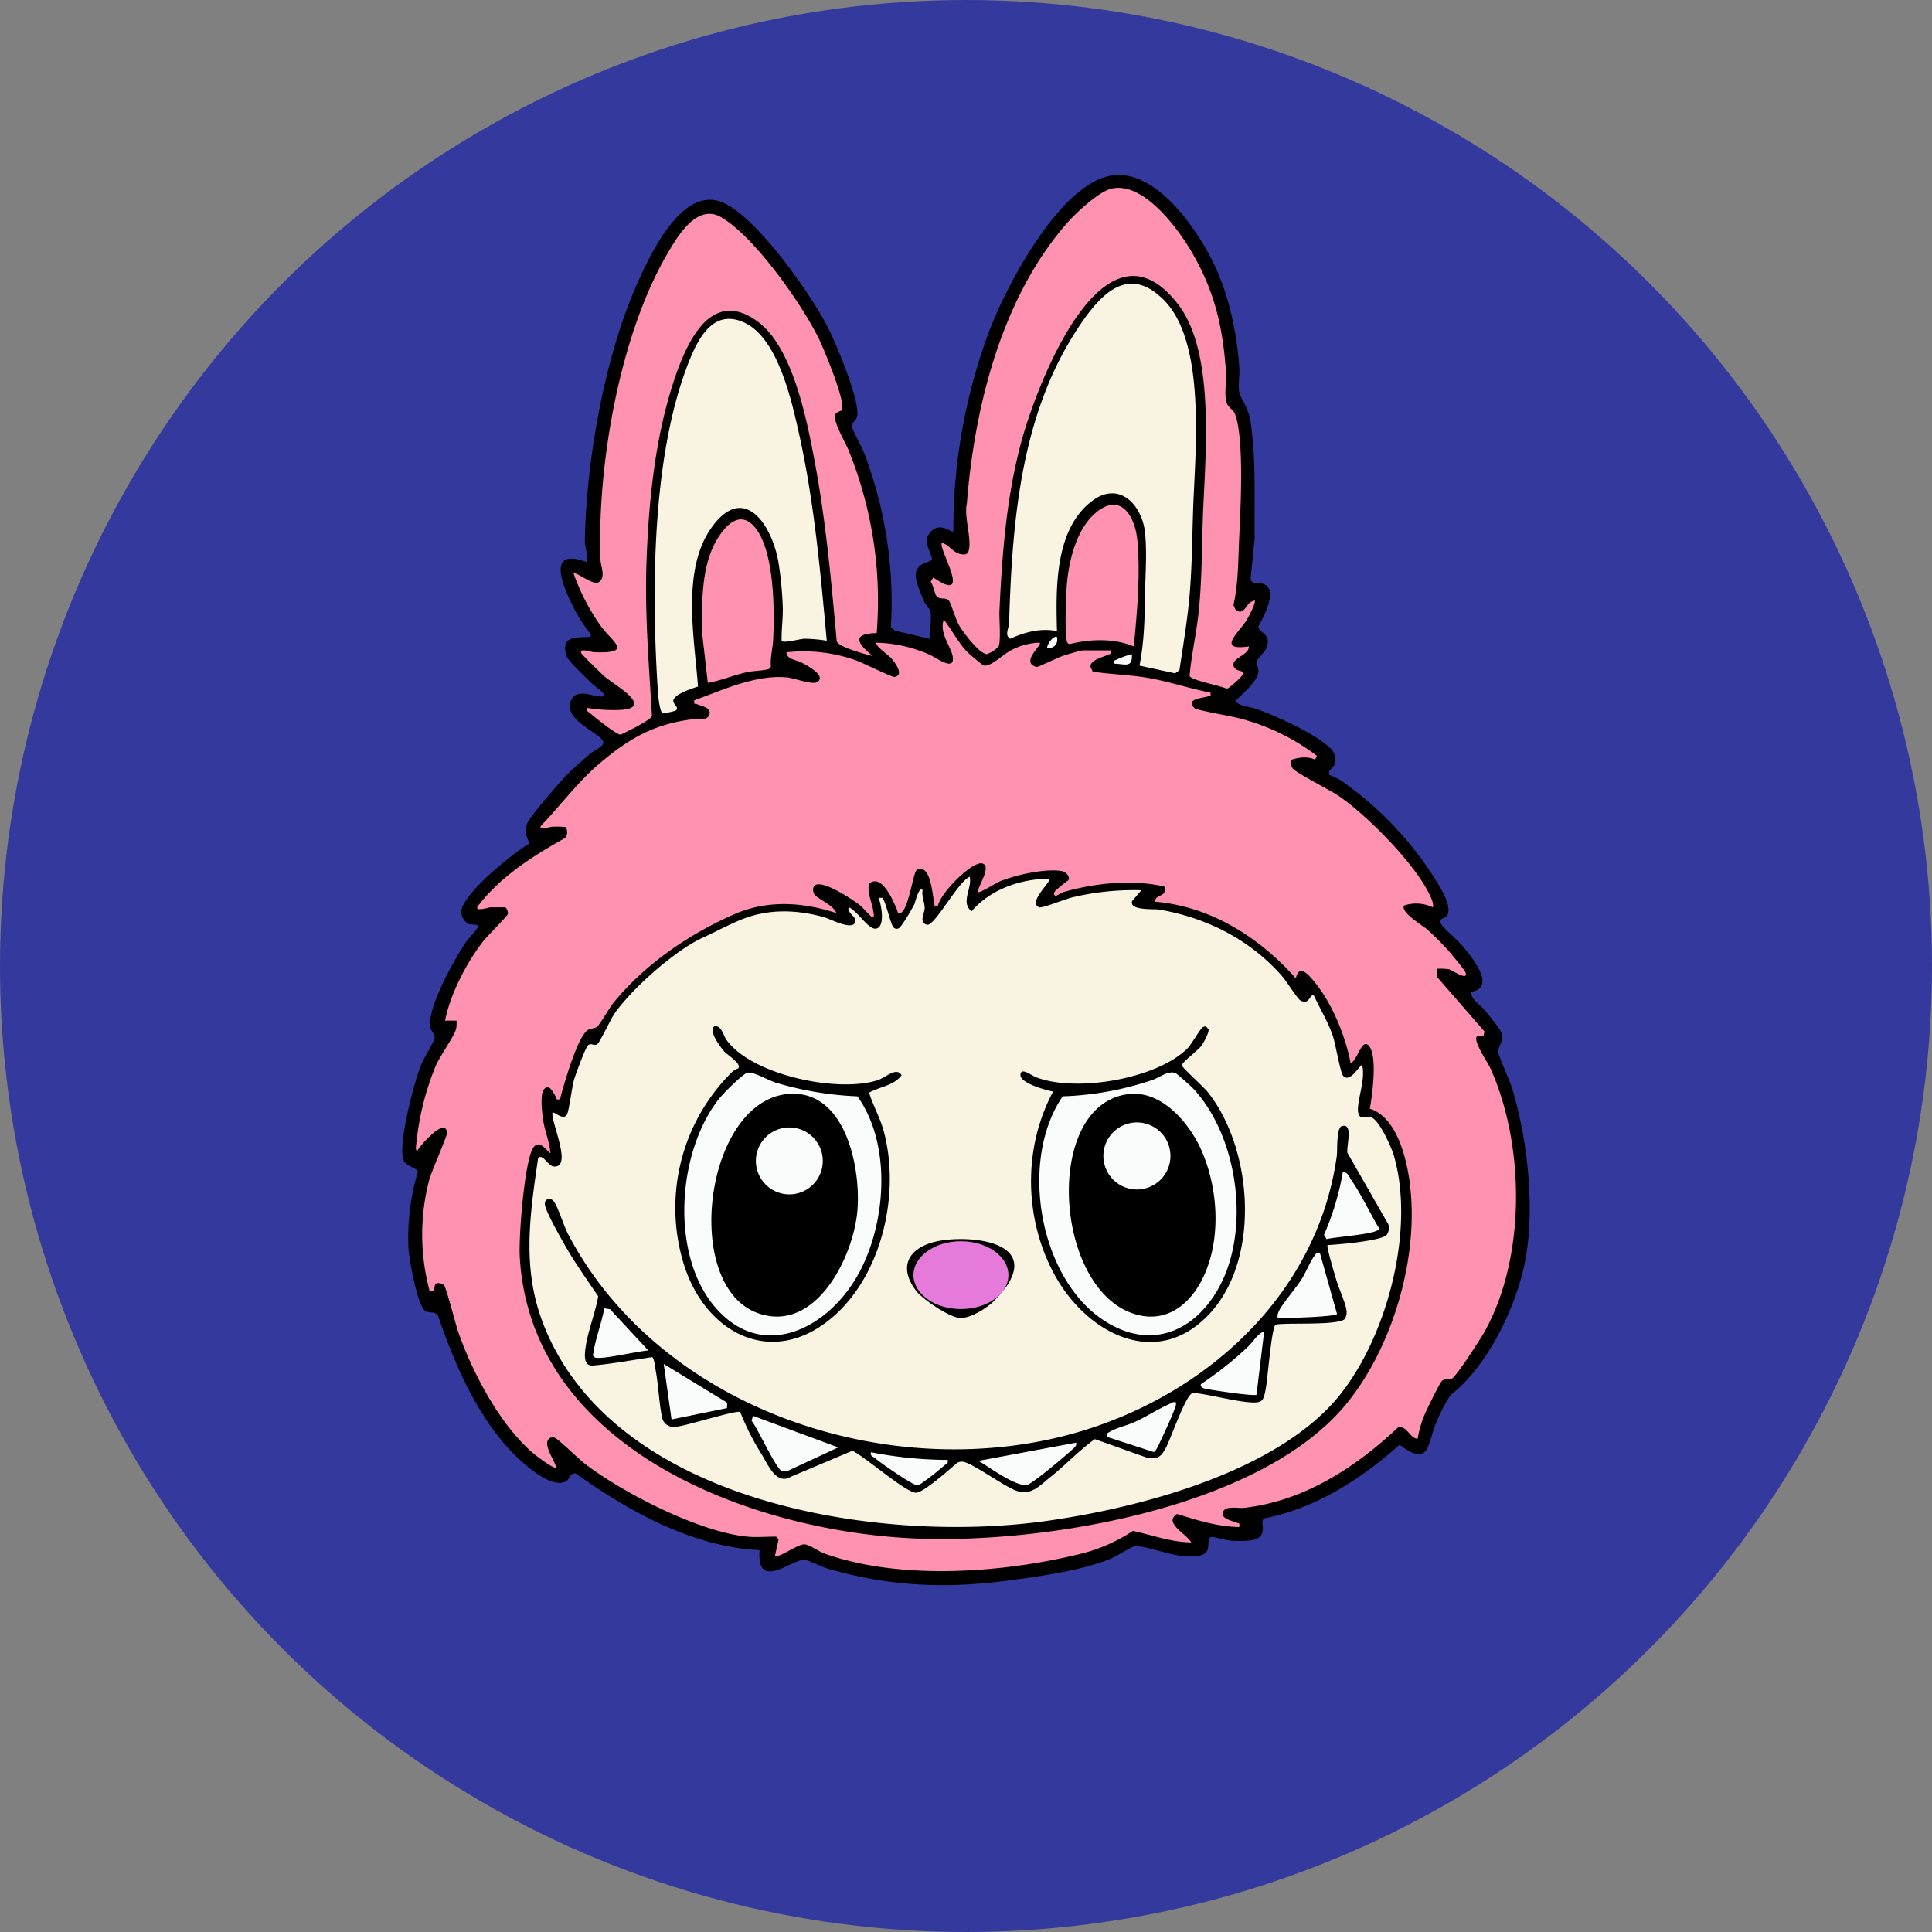
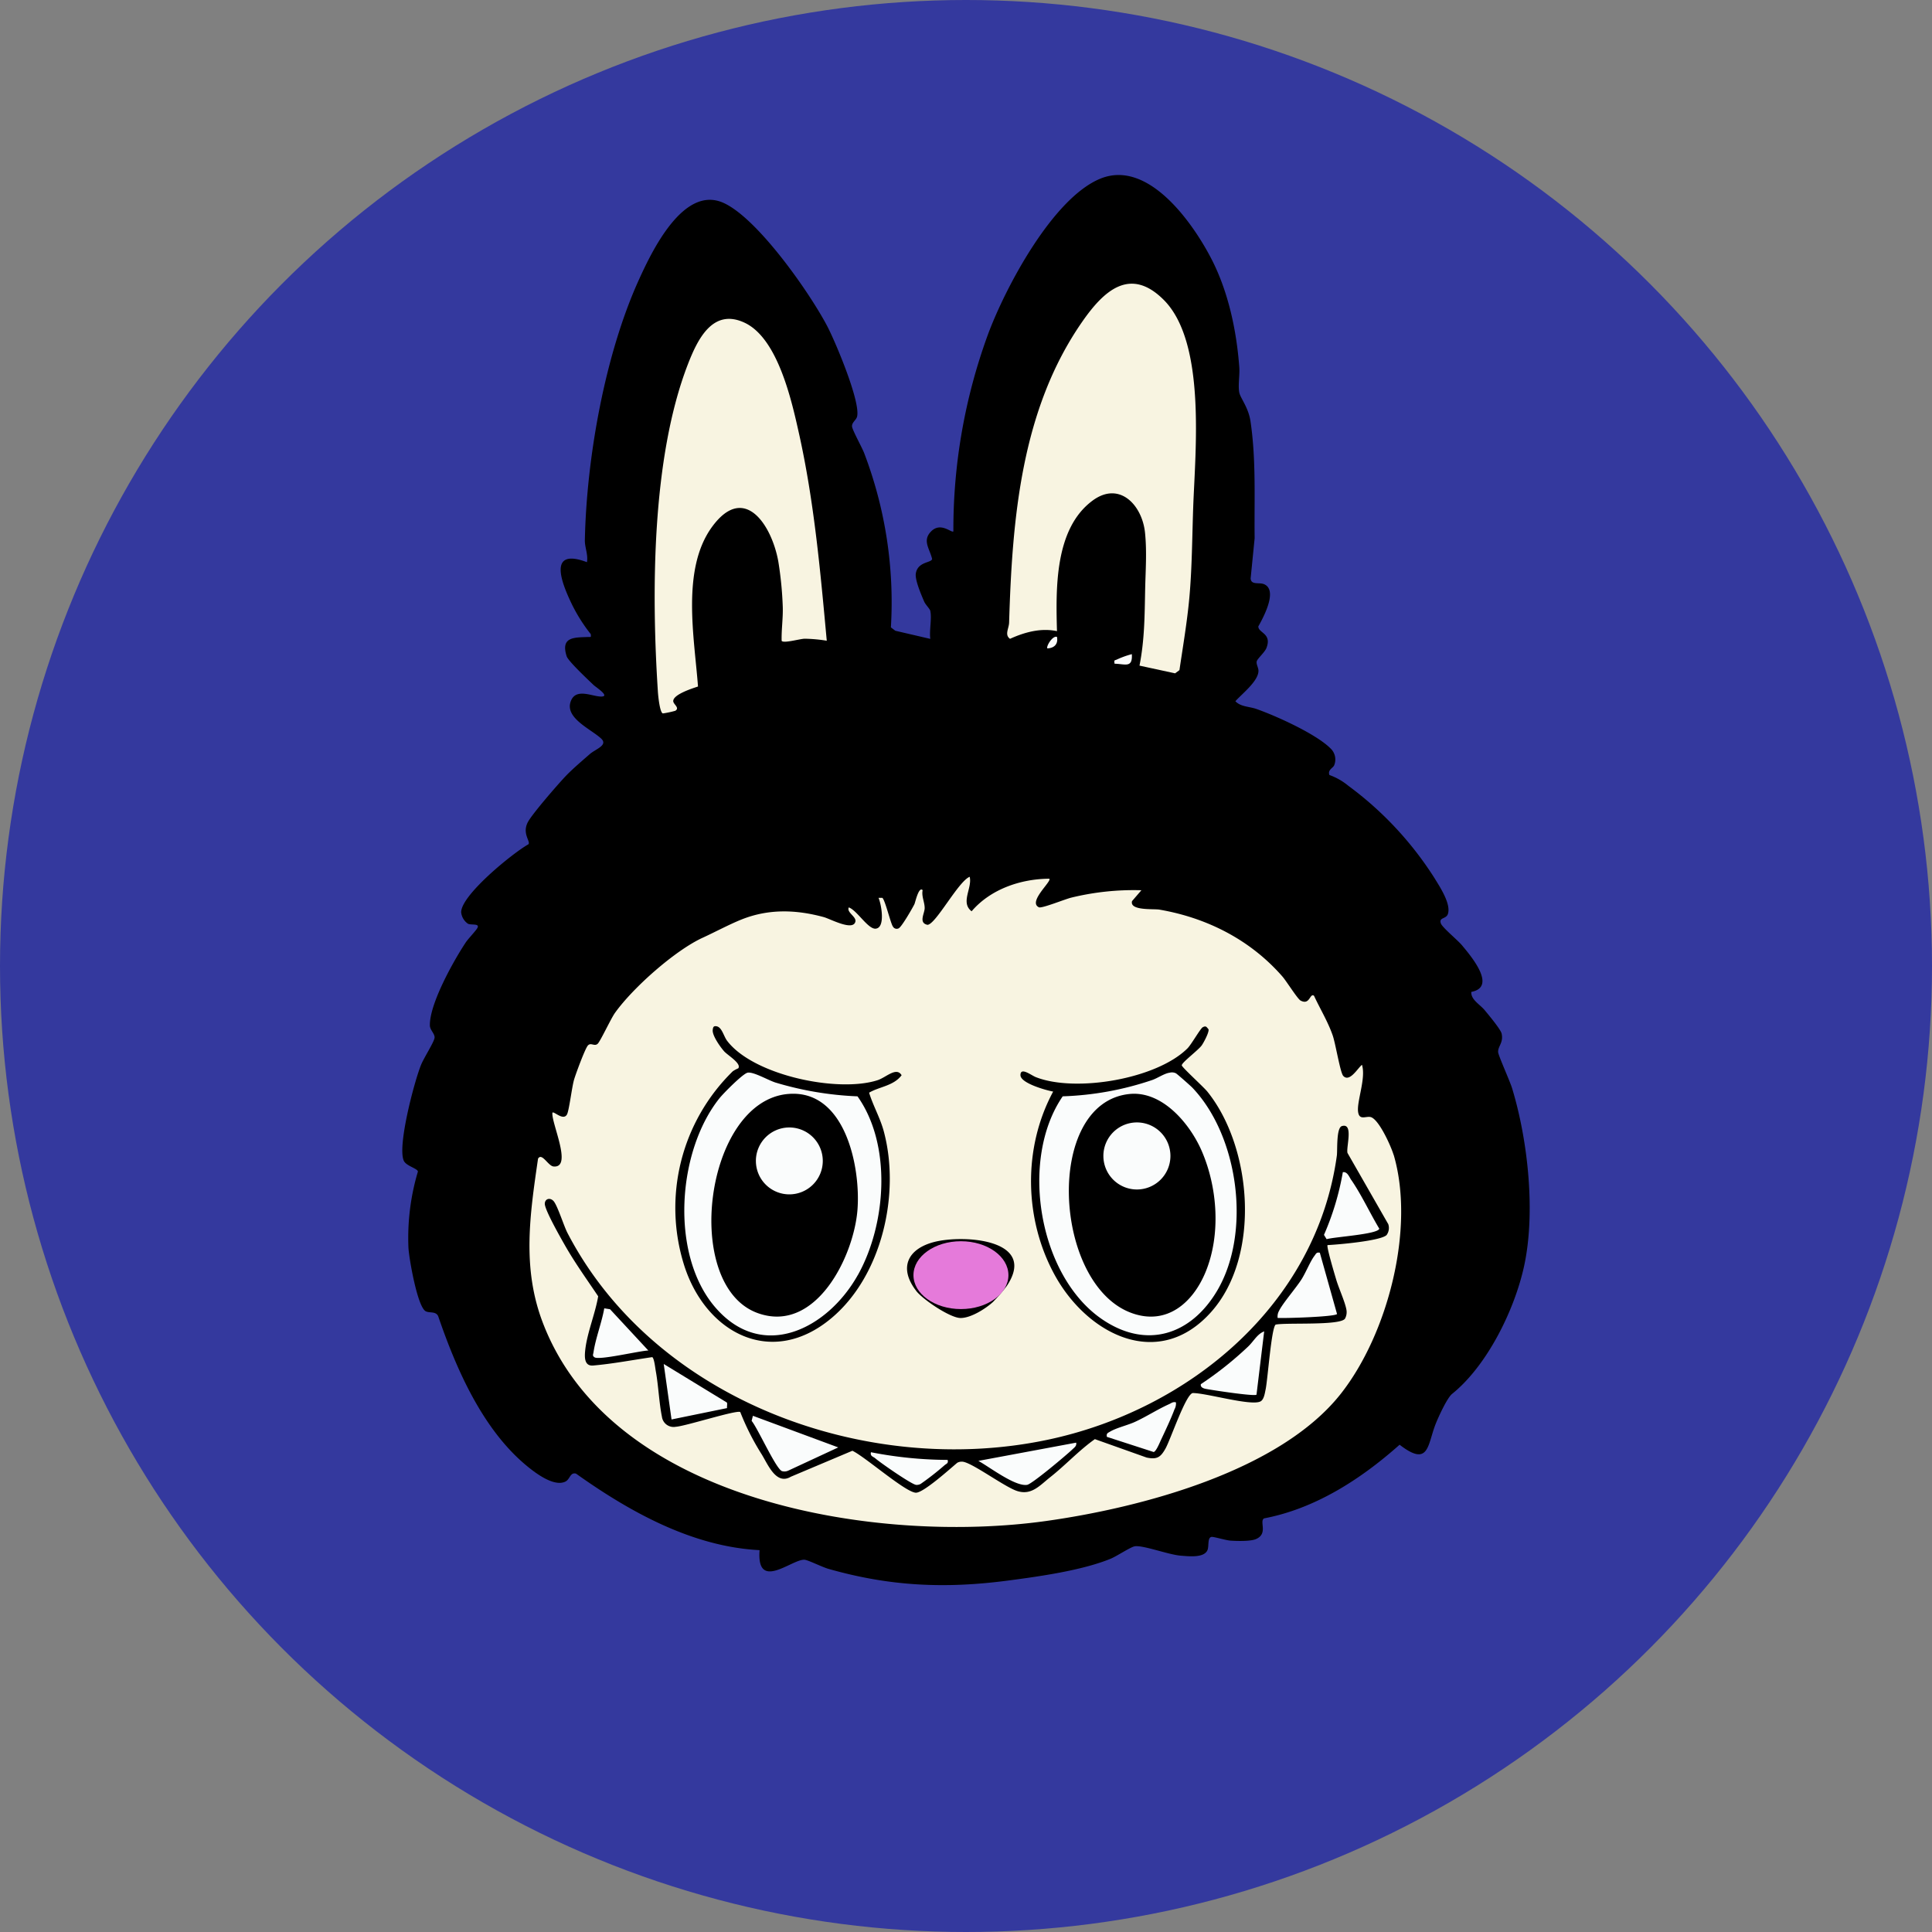
<svg xmlns="http://www.w3.org/2000/svg" width="500" height="500" viewBox="0 0 500 500">
  <rect x="0" y="0" width="500" height="500" fill="#808080" stroke="none" />
  <defs>
    <clipPath id="clip-fav_1">
      <rect width="500" height="500" />
    </clipPath>
  </defs>
  <g id="fav_1" data-name="fav – 1" clip-path="url(#clip-fav_1)">
    <rect width="500" height="500" fill="rgba(255,255,255,0)" />
    <circle id="Ellipse_2" data-name="Ellipse 2" cx="250" cy="250" r="250" fill="#34399e" />
    <g id="Layer_1" data-name="Layer 1" transform="translate(104.114 45.294)">
      <g id="Groupe_1" data-name="Groupe 1" transform="translate(0 0)">
        <path id="Tracé_1" data-name="Tracé 1" d="M136.655,112.843c-.114-.525-1.249-1.639-1.582-2.391-.731-1.7-2.448-5.633-2.185-7.315.5-3.108,3.995-2.71,4.222-3.739-.617-2.7-2.632-4.775-.234-7.18,2.483-2.49,5.265.5,5.733.021a146.776,146.776,0,0,1,8.926-50.9C156,29.257,168.292,6,180.651.954s23.889,11.38,28.742,20.774c4.371,8.471,6.513,18.561,7.209,28.04.149,2.008-.348,4.6-.014,6.471.263,1.5,2.377,3.867,2.916,7.514,1.483,10,.951,20.15,1.071,30.253l-1.036,10.408c.121,1.8,2.207.944,3.491,1.5,3.618,1.554-.184,8.578-1.5,10.919-.007,1.738,3.569,1.76,2.107,5.57-.426,1.114-2.348,2.781-2.519,3.462-.177.738.426,1.6.447,2.4.064,2.682-4.278,6.017-5.974,7.932,1.376,1.462,3.6,1.355,5.435,2,5.123,1.8,15.361,6.428,19.135,10.16a3.94,3.94,0,0,1,.979,4.463c-.333.7-1.7,1.142-1.213,2.469a16.305,16.305,0,0,1,4.91,2.8,88.751,88.751,0,0,1,22.286,23.882c1.4,2.292,4.3,6.641,3.477,9.252-.447,1.426-2.427.837-1.823,2.49.376,1.043,4.292,4.271,5.378,5.555,2.405,2.859,9.216,10.891,2.49,12.154-.128,2.029,2.214,3.214,3.462,4.725.944,1.135,4.136,4.952,4.385,6.052.539,2.384-.993,3.285-.9,4.818.057.887,3.03,7.436,3.611,9.337,4.136,13.58,6.116,32.247,3.1,46.061-2.49,11.4-9.585,25.762-18.61,33.028-1.306,1.05-3.519,5.91-4.229,7.684-2.2,5.463-1.653,11.444-9.373,5.484-9.961,8.862-21.753,16.524-35.085,19.064-1.284.8,1.142,3.959-2.093,5.357-1.419.61-4.924.511-6.6.4-1.22-.085-4.392-1.064-4.91-.965-1.093.213-.6,2.405-1.036,3.42-.9,2.093-4.917,1.582-6.882,1.44-3.186-.241-9.777-2.767-11.941-2.427-1.064.17-4.683,2.583-6.244,3.221-7.464,3.051-18.532,4.59-26.621,5.655-16.312,2.136-30.573,1.483-46.466-3.058-1.554-.447-5.243-2.285-6.13-2.341-3.221-.213-12.459,8.358-11.629-2.483-17.418-.887-33.616-9.926-47.5-19.8-1.54-.426-1.525,1.455-2.76,2.058-3.03,1.476-8-2.391-10.316-4.342-11.21-9.429-17.95-24.868-22.6-38.462-.617-1.327-2.171-.766-3.2-1.263-2.171-1.05-4.335-13.7-4.491-16.354a60.073,60.073,0,0,1,2.448-19.831c-.184-.83-3.051-1.426-3.661-2.788-1.7-3.775,2.717-20.476,4.47-24.811.717-1.774,3.25-5.7,3.484-6.925.2-1.036-1.164-2.029-1.2-3.242-.135-5.577,6.109-16.73,9.259-21.484.667-1.008,2.8-3.2,3.086-3.867.49-1.121-1.618-.6-2.476-.993a4.1,4.1,0,0,1-1.774-2.973c-.014-4.47,13.4-15.368,17.44-17.617.511-.816-1.682-2.732-.213-5.648,1.05-2.086,7.9-9.961,9.848-12,1.745-1.823,4.278-3.98,6.229-5.683,1.469-1.284,4.754-2.27,2.959-3.98-2.519-2.4-9.295-5.236-7.968-9.458,1.142-3.647,5.066-1.7,7.485-1.469,3.335.305-.894-2.37-1.511-2.966-1.334-1.277-6.556-6.166-6.96-7.429-1.646-5.108,2.036-4.853,5.5-4.995.752-.028.837.192.731-.738a42.88,42.88,0,0,1-4.818-7.592c-2.625-5.414-6.57-14.956,3.831-11.033.348-1.965-.575-3.824-.539-5.7.433-21.221,5.194-48.083,14.013-67.453C64.6,19.678,72.721,2.714,82.974,7.163c8.869,3.846,22.506,23.378,27.032,32.048,2.086,4,8.706,19.689,7.663,23.392-.234.83-1.4,1.49-1.284,2.519.1.922,2.547,5.35,3.115,6.8a108.308,108.308,0,0,1,6.939,45.16l1.142.873,9.06,2.107c-.305-2.107.426-5.265,0-7.2Z" transform="translate(0.01 -0.013)" />
-         <path id="Tracé_2" data-name="Tracé 2" d="M139.826,110.5c-.66-.653-.894-2.937-1.646-3.824l.674-1.149c10.621,7.294,1.093-7.656,2.235-8.94,1.852.426,2.8,2.483,4.832,2.888.866.17,1.724.255,2.05-.731.972-2.98-1.235-8.933-.426-12.338,1.951-25,9-53.227,25.826-72.476,2.334-2.668,8.053-8.053,11.388-8.961,8.166-2.221,17.184,9.933,20.774,15.992,6,10.125,8.237,19.426,9.053,31.161.17,2.419-.419,5.612.078,7.861.341,1.525,1.8,2.036,2.256,3.207,2.434,6.258,1.462,24.478,1.121,31.651-.291,5.988-.184,11.92-1.5,17.844l.482,1.057c1.809,1.788,2.7-.688,3.661-1.618a5.151,5.151,0,0,1,1.327-.66c.461.539-1.618,4.363-2.079,5.116-1.951,3.179-7.961,8.025.589,6.8.1,1.994-3.526,2.817-3.916,4.314a1.378,1.378,0,0,0,.4,1.44c.646.724,2.49.461,2.029,1.44-.284.6-3.576,3.689-4.236,3.753-1.589-.809-9.231-2.178-9.614-3.32.518-5.79,1.873-11.522,2.434-17.3.752-7.748.724-15.574.993-23.336.539-15.5,3.406-42.535-6.251-55.32-19.384-25.656-36.937,21.207-40.782,35.6-3.824,14.325-4.917,28.841-5.6,43.549-.092,2.015.426,7.9-.241,9.188a7.843,7.843,0,0,1-2.987,1.98c-1.98,0-6.322-5.868-7.294-7.6-.795-1.419-2.086-5.8-2.618-6.322-.816-.8-2.2-.156-3.015-.958Zm5.094,184.074c6.371,1.327,17.248-11.451,7.7-14.665-3.391-1.142-13.133-.986-15.857,1.511C131.752,286.006,140.443,293.647,144.92,294.576ZM191.663,95.894c-.539-5.875-4.03-12.324-10.323-7.464-5.5,4.243-7.57,13.19-7.982,19.816-.206,3.257-.468,10.423,0,13.41.078.511.184.937.731,1.128,5.272-1.334,11.565-1.568,16.652.6.866-8.713,1.745-18.752.937-27.493Zm-98.522-2.76c-2.923-4.073-6.08-3.044-8.862.511-5.563,7.1-5.293,17.461-5.279,26.046l1.511,13.133c3.328-.617,6.542-1.951,9.919-2.739,1.7-.4,4.413-.419,5.648-.809a.968.968,0,0,0,.745-.738c-.192-2.341.475-4.576.589-6.861C97.8,113.972,97.71,99.5,93.141,93.134ZM50.975,124.877c-.5-.021-3.831-1.227-3.221.241.177.419,5.144,5.265,5.946,5.974,2.32,2.05,12.842,7.854,4.725,8.684a41.443,41.443,0,0,1-9.181-.5c-.234.958.348.958.83,1.4,1.128,1.029,6.769,5.506,7.847,5.534,1.454-.639,7.84-3.81,8.131-4.8-.759-13.034-1.859-26.039-1.44-39.143.5-15.418,2.093-32.034,6.84-46.778,3.065-9.529,9.344-25.407,21.938-16.212,9.138,6.676,12.778,25.613,14.793,36.341,2.873,15.3,4.278,30.942,5.69,46.437.419,1.447,7.549,3.413,9.344,3.81-3.831-3.086-5.8-5.79.993-5.953a103.426,103.426,0,0,0-7.358-47.5c-.766-1.88-4.151-7.613-3.335-9.11.383-.7,1.525-.83,1.667-1.071,1.171-1.951-4.747-16.12-6.088-18.8-4.52-9.025-16.439-25.961-25.024-31.076C77.759,8.6,72.735,17.11,70.018,21.772,57.63,43.021,51.9,76.411,52.706,100.818c.057,1.731,1.376,4.427-.192,5.733-1.27,1.6-6.031-2.668-6.74-2.029a55.61,55.61,0,0,0,7.244,13.857c3.022,4,8.244,6.875-2.029,6.492Zm230.7,175.6c-1.029,1.866-7.315,11.622-8.528,12.324-.823.475-2.022-.057-2.732.745-.525.6-3.221,6.045-3.732,7.187a27.552,27.552,0,0,0-2.476,7.705c-2.086-.113-2.8-3.6-5.108-2.909-11.075,10.43-24.386,19.036-39.825,20.781-1.866.213-5.825-.908-5.492,1.994.809,1.086,2.114,1.256,3.257,1.753.773.333,1.22-.071.993,1.213-5.527-.071-10.863-1.745-16.07-3.377-3.675,2.242,2.455,5.158,3.654,7.35-5.208-.028-10.089-1.9-15.1-2.973a43.046,43.046,0,0,1-14.282,6.116c-19.859,4.789-46.118,6.7-65.58-.27-1.447-.518-3.888-2.292-5.116-2.37-1.7-.106-6.875,3.739-7.656,2.973l.929-4.144c-.085-.262-.525-.816-.688-.816-2.356,0-5.179.227-7.45,0C78.184,352.515,58.538,342.475,48.57,334.8c-1.639-1.263-6.754-6.336-7.769-6.669a1.008,1.008,0,0,0-1,.028c-2.5,1.263,1.114,5.839,1.483,7.727-.518.511-5-2.909-5.7-3.484-8.769-7.322-15.85-20.817-19.632-31.5-.738-2.093-3.065-11.416-3.7-12.182a2.164,2.164,0,0,0-2.2-.44c-.44.866-.106,2.292-1.533,1.937a56.186,56.186,0,0,1-.142-28.692c.589-2.249,4.7-11.451,4.64-12.267-.348-4.371-7.109,3.427-7.727,4.711-.475-.17-.291-1.27-.241-1.731a71.472,71.472,0,0,1,5.03-20.292c1.142-2.625,4.789-7.648,5.286-9.607a8.236,8.236,0,0,0,.106-2.129h-2.98c1.49-7.152,5.5-14.822,9.933-20.6.887-1.157,6.251-6.471,6.357-7.031.071-.383-.305-1.582-.731-1.689-1.291.043-2.6-.035-3.9.021-.454.021-3.952,1.2-3.221-.241a45.23,45.23,0,0,1,4.7-5.229c5.2-5,11.728-9.032,18.007-12.523a2.468,2.468,0,0,0,.064-2.8,25.214,25.214,0,0,0-3.661-.064c-.49.021-3.42,1.142-2.725-.241,5.13-5.328,9.493-11.331,15.148-16.127,7.365-6.244,13.658-10,23.378-11.373,1.5-.213,4.619.518,5.1-1.376.447-1.731-2.015-2.093-3.214-2.611-.6-.263-.9.248-.7-1.029,7.485-2.668,15.843-6.676,24.024-5.9,1.809.17,6.57,2,7.776,1.213,2.519-1.66-2.746-4.335-3.973-5.016-1.376-.759-3.959-.837-3.995-2.7a40.485,40.485,0,0,1,18.007,2.093c1.575.546,9.33,4.406,9.969,4.285,2.639-.5.014-3.845-.915-4.9-.6-.681-4.4-3.349-3.725-3.966a36.493,36.493,0,0,1,13.58,3.044c1.625.681,6.563,4.505,6.144.759-.284-2.583-3.618-6.251-2.348-9.763,2.164,2.7,3.718,5.981,6.18,8.464.433.433,3.846,3.313,4.1,3.384,1.8.525,5.272-3.037,7.251-3.994a16.979,16.979,0,0,1,7.287-1.894c.639.582-3.767,3.973-1.987,5.719a2.5,2.5,0,0,0,1.249.561c.475,0,5.825-2.618,7.216-3.03.859-.255,4.179-1.256,4.7-1.256h7.2c.17,1.1.007.795-.631,1.107-1.313.639-4.612,1.32-4.626,3.108l.617,1.284c4.7.717,9.465.8,14.169,1.6,5.506.929,10.813,2.774,16.29,3.824.142,1.291,0,.788-.724,1-1.66.482-6.059.724-3.214,3.179,4.278,1.206,8.7,1.667,12.984,2.9a56.3,56.3,0,0,1,18.518,9.295l-.5.979c-1.88-.929-4.264-.589-6.173.057a2.511,2.511,0,0,0,.419,2.228c.83,1.149,9.876,5.7,12.1,7.251,7.45,5.172,20.6,18.369,23.9,26.748a3.785,3.785,0,0,1,.27,1.958,9.893,9.893,0,0,0-7.443-.49c-1.135,1.7,4.924,5.25,5.96,6.194a76.321,76.321,0,0,1,5.47,5.456c.7.795,4.158,4.988,4.385,5.541,1.1,2.654-3.555-.553-4.257-.7a14.82,14.82,0,0,0-3.122-.106l.1,2.136,12.246,14.069-.241,1.178-1.632.035c-1.348.915,2.682,6.733,3.356,8.223,8.982,19.824,9.259,48.842-1.334,68.035Zm-19.5-38.257c-.858-6.478-3.391-17.057-10.345-19.206.631-3.441,2.065-13.764-.284-16.34-1.859-2.043-3.015,4.214-4.7,4.463-1.327-6.911-4.732-15.318-9.231-20.81-1.469-1.788-4.073-5.08-4.924-1.036-9.394-10.614-22.051-18.639-36.49-19.859.156-2.114,3.342-1.057,2.434-3.924-8.315-1.88-17.887-.9-26.039,1.426-.646.184-1.859,1.007-1.972,1-.412,0-.823-.511-.248-1.227a30.245,30.245,0,0,1,3.413-2.788c.617-.908-.617-2.228-1.689-2.412-4.25-.717-12.1,1.022-16.113,2.724-.859.369-5.165,3.03-5.47,2.717-.688-.71,3.98-7.074.766-7.45-2.994-.028-10.522,7.748-11.2,10.926-1.327.128-.8.014-.979-.745-.475-2.058-.858-8.989-3.732-8.727-.674,0-.9.3-1.142.88-.816,1.965-1.965,9.663-3.831,10.572-.844.411-.78-.589-.965-.993-1.135-2.547-3.9-9.309-7.244-6.62-.461,2.547.858,4.874,1.156,7.237.043.355.447,1.412-.4,1.362-.213-.014-2.384-2.49-2.987-2.959-2.164-1.7-8.3-5.676-10.919-5.484-1.362.1-1.554,1.462-1,2.5.631,1.2,5.13,2.895,5.719,4.952-8.628-2.873-17.823-3.448-26.316.255-11.664,5.087-23.151,12.906-31.268,22.846-1.192,1.462-3.427,5.421-4.222,6.2-.61.6-1.7.447-2.512.958-2.7,1.71-6.293,14.424-7.18,17.9-1.185.27-.795-.2-1.1-.646-.482-.717-1.71-3.76-3.108-1.831-.993,1.362-.447,5.861-.2,7.634.412,2.973,1.653,5.761,1.93,8.741-.369.454-3.086-4.661-4.832-.617-2,4.647-3.427,22.314-3.108,27.671,2.98,49.623,59.946,70.951,102.524,72.731,33.3,1.4,90.058-7.854,111.946-35.511,11.7-14.786,18.334-37.753,15.843-56.533Z" transform="translate(-1.437 -1.375)" fill="#ff92b1" />
        <path id="Tracé_3" data-name="Tracé 3" d="M111.64,132.079c-.078-2.923.376-5.768.291-8.734a92.34,92.34,0,0,0-1.149-11.764c-1.653-9.323-8.762-20.5-17.163-8.982-8,10.976-4.555,28.7-3.626,41.307-1.476.49-6.449,2.058-6.407,3.782.021.844,1.788,1.731.525,2.5a24.58,24.58,0,0,1-3.2.681c-.795-.149-1.227-4.505-1.3-5.633-1.674-25.72-1.6-60.457,7.734-84.651,2.5-6.464,6.442-14.736,14.744-10.813,8.585,4.065,12.133,20.107,14.041,28.657,3.924,17.61,5.534,35.674,7.187,53.624a39.219,39.219,0,0,0-5.733-.518c-1.334.05-5.492,1.27-5.953.539Zm92.619,6.421,9.209,1.994,1.121-.83c.922-6.237,1.994-12.494,2.568-18.781.7-7.769.717-15.552.993-23.336.518-14.559,3.384-42.691-7.62-53.7-8.741-8.748-15.574-2.292-21.086,5.633-15.843,22.761-18.128,51.07-18.937,77.882-.05,1.554-1.235,3.143.234,4.2,3.8-1.731,8-2.866,12.154-1.987-.291-10.919-.667-26.45,9.188-33.765,6.974-5.179,12.849,1.128,13.594,8.252.518,4.974.135,9.919.035,14.814-.135,6.733-.142,12.948-1.462,19.625Zm65.778,126.611c5.591,19.072-1.533,46.387-13.665,61.805-15.836,20.122-51.886,29.53-76.272,32.949-43.436,6.088-112.421-4.64-130.265-51.3-5.421-14.176-3.363-27.869-1.242-42.464.986-1.674,2.611,1.88,4,2.015,5.087.5-.667-11.388-.27-13.928.4-.426,2.753,2.15,3.739.511.568-.944,1.277-7.081,1.859-9.06.419-1.433,2.859-8.081,3.59-8.848.78-.823,1.646.326,2.5-.411.674-.575,3.413-6.485,4.47-7.975,4.591-6.471,15.538-16.191,22.718-19.483,3.186-1.462,7.081-3.548,10.139-4.754,6.982-2.767,14.048-2.533,21.2-.589,1.689.461,7.606,3.711,8.188,1.164.291-1.291-2.348-2.391-1.71-3.668,2.107.717,4.974,5.669,6.946,5.5,2.611-.227,1.462-6.364.752-7.975h.986c.717.525,2.171,6.726,2.746,7.436a1.107,1.107,0,0,0,1.44.468c.731-.227,3.618-5.25,4.129-6.3.177-.362,1.121-4.7,2.114-3.59-.333,1.611.568,3.2.525,4.7-.043,1.369-1.618,3.775.724,4.264,2.129-.064,7.975-11.246,10.926-12.431.724,2.909-2.469,6.662.5,8.926,4.9-5.726,12.693-8.386,20.107-8.429.731.646-5.669,6.045-2.661,7.407.859.277,6.676-2.093,8.308-2.5a67.923,67.923,0,0,1,18.185-1.923l-2.419,2.81c-.7,2.54,5.6,1.951,7.081,2.207,12.36,2.129,23.57,7.847,31.835,17.312,1.022,1.171,3.909,5.8,4.7,6.222,2.448,1.313,2.356-2.036,3.477-1.242,1.589,3.441,3.6,6.691,4.846,10.3.745,2.164,1.937,9.593,2.717,10.437,1.646,1.781,3.775-2.058,4.846-2.866,1.086,3.434-1.355,9.38-1.008,12.133.291,2.263,1.866,1.178,3.129,1.362,2.164.312,5.449,7.691,6.073,9.834Zm-96.585-20.6c.035,2.065,6.662,3.909,8.457,4.222-7.861,14.559-7.542,33,.412,47.494,8.408,15.332,26.9,24.96,40.6,9.408,12.7-14.41,10.55-42.372-1.086-56.867-1-1.242-6.5-6.215-6.634-6.8-.149-.66,4.271-3.945,5.151-5.179.518-.731,1.958-3.406,1.767-4.172-.525-.6-.639-.986-1.5-.532-.6.312-2.937,4.456-3.959,5.477-8,7.939-28.948,11.466-39.214,7.443-1.256-.49-4.037-2.753-4-.482Zm-27,55.8c1.724,2.228,8.677,6.925,11.395,7.017,2.661.085,6.584-2.391,8.507-4.165a44.085,44.085,0,0,0,3.562-4.136c8.06-12.047-11.132-13.346-18.809-11.366-6.911,1.781-9.216,6.74-4.647,12.643ZM86.445,293.8c5.605,17.468,22.655,26.55,38.136,13.523,13.034-10.969,17.816-32.162,13.5-48.275-.937-3.5-2.746-6.591-3.81-10.025,2.618-1.554,6.357-1.752,8.415-4.52-1.334-2.249-4.016.561-6.173,1.27-10.231,3.349-32.233-1.227-39-10.2-.88-1.164-1.32-3.5-2.725-3.739-.816-.135-.908.277-.986.972-.149,1.426,1.965,4.392,2.952,5.506.951,1.064,4.527,3.122,3.668,4.4a7.746,7.746,0,0,0-1.433.773A49.455,49.455,0,0,0,86.445,293.8Zm182.144-10.834-10.508-18.348c-.39-1.462,1.639-7.868-1.447-6.953-1.49.44-1.121,6.3-1.306,7.634-5.3,38.533-38.235,65.835-74.888,73.554C133.684,348.7,78.8,328.775,56.206,285.31c-.929-1.781-2.618-7.23-3.633-8.28-.929-.958-2.192-.525-2.228.71-.043,1.611,4.271,9.131,5.364,11.047,2.576,4.484,5.577,8.642,8.45,12.927-.745,4.456-2.852,9.415-3.342,13.842-.192,1.724-.341,4.278,2.036,4.073,5.137-.447,10.224-1.44,15.311-2.171.518.4.745,2.732.9,3.583.688,3.767.851,8.181,1.589,11.813a3.048,3.048,0,0,0,3.562,2.632c2.533-.142,15.957-4.477,16.723-3.8a64.508,64.508,0,0,0,5.6,11.033c1.632,2.7,3.739,7.911,7.485,5.69l15.921-6.719c3.186,1.462,13.842,10.855,16.461,10.855,1.972,0,8.812-6.18,10.678-7.741a2.3,2.3,0,0,1,1.227-.291c2.285-.028,10.969,6.542,14.3,7.6,3.711,1.178,5.839-1.454,8.542-3.59,3.966-3.129,7.414-6.911,11.551-9.841l13.4,4.768c2.71.56,3.619-.092,4.881-2.341,1.3-2.313,5.2-13.921,7.017-14.353,3.455-.05,15.07,3.42,17.546,2.171.929-.468,1.135-2.136,1.348-3.122.539-2.533,1.49-16.035,2.6-16.766,2.71-.568,16.659.319,17.936-1.533a3.472,3.472,0,0,0,.376-2.292c-.355-2.051-1.98-5.555-2.646-7.819-.362-1.22-2.59-8.606-2.235-8.933,2.639-.128,13.75-1.078,15.276-2.6a3.116,3.116,0,0,0,.411-2.881Z" transform="translate(-13.465 -11.529)" fill="#f8f4e1" />
        <path id="Tracé_4" data-name="Tracé 4" d="M201.39,345.126c11.451,7.762,22.889,3.987,29.657-7.393,8.94-15.034,5.633-40.009-6.393-52.61-.4-.426-3.994-3.6-4.25-3.711a2.316,2.316,0,0,0-1.6-.156c-1.4.177-3.143,1.433-4.591,1.916a80.142,80.142,0,0,1-23.1,4.2c-11.253,16.375-6.279,46.536,10.274,57.754Zm7-58.357c8.514-.866,15.659,7.712,18.71,14.772,4.094,9.465,4.959,21.619,1,31.261-3.285,8-10.054,13.921-19.1,10.671C188.562,336.137,186.221,289.026,208.393,286.769Zm-96.684,17.319a8.656,8.656,0,1,1,8.656,8.656A8.654,8.654,0,0,1,111.709,304.088Zm89.93-1.284a8.677,8.677,0,1,1,8.677,8.677A8.677,8.677,0,0,1,201.639,302.8ZM209,172.943c.241,3.711-1.823,2.5-4.463,2.476-.177-1.093,0-.795.631-1.107A23.256,23.256,0,0,1,209,172.936Zm-70.915,160.7c7.365-13.133,8.876-33.631-.078-46.267a85.3,85.3,0,0,1-21.25-3.576c-1.852-.589-5.7-2.838-7.187-2.547-1.227.234-6.3,5.371-7.308,6.641C91.374,301.548,89.466,328.063,101,341.756c12.225,14.516,29.253,5.839,37.079-8.117Zm-18.057-46.877c14.758-1.305,18.809,18.8,17.972,29.906-.915,12.1-10.777,32.2-25.8,26.805C92.481,336.392,98.4,288.671,120.024,286.762Zm69.6-118.289c.355,1.845-.7,2.888-2.476,2.973C186.739,171.035,188.463,168.055,189.627,168.474ZM265.8,309.02c2.717,3.973,4.768,8.479,7.244,12.608-.319,1.462-11.749,2.121-13.63,2.717l-.688-1.114A70.309,70.309,0,0,0,263.607,307c1.192-.17,1.632,1.213,2.185,2.029Zm-45.387,57.548a3.124,3.124,0,0,1-.39,1.845c-.809,2.214-2.448,5.7-3.5,7.925-.333.717-1.235,2.944-1.873,3.086L202.54,375.5c-.177-.894.22-.993.858-1.369,1.646-.979,4.534-1.639,6.428-2.512,2.994-1.376,5.846-3.25,8.826-4.583.589-.263.979-.667,1.76-.468ZM243.251,348.2l-1.987,16.382c-.419.511-11.586-1.192-13.14-1.5-.646-.128-1.44-.44-1.256-1.22a90.9,90.9,0,0,0,12.175-9.678c1.483-1.391,2.356-3.257,4.2-3.98Zm14.4-20.356,4.456,15.865c-.5.724-13.5,1.135-15.375,1.015a3.005,3.005,0,0,1,.376-1.852c.929-1.923,4.342-5.839,5.79-8.11,1.128-1.767,2.263-4.661,3.349-6.087.426-.561.525-1.015,1.412-.823ZM194.593,377c.177.866-.447,1.227-.979,1.745-1.483,1.426-10.444,8.968-11.707,9.174-3.115.5-9.756-4.633-12.622-6.2L194.593,377Zm-90.356-8.94L89.877,371l-2.022-14.36,16.34,9.976c.177.277-.021,1,.05,1.44ZM73.963,342.473l9.912,10.685c-2.3.064-12.65,2.568-13.92,1.76-.631-.4-.355-.752-.277-1.27.525-3.611,2.15-7.741,2.788-11.409Zm36.972,27.578,22.087,8.181-12.892,5.988a2.359,2.359,0,0,1-1.646.156c-1.525-.44-6.322-11.182-7.883-13.012l.333-1.305Zm50.4,11.416c.234.958-.348.958-.83,1.4a72.242,72.242,0,0,1-6.137,4.8,2.092,2.092,0,0,1-1.178.263c-1.149-.078-9.273-5.733-10.572-6.861-.553-.482-1.384-.532-1.135-1.589a105.172,105.172,0,0,0,19.852,1.987Z" transform="translate(-20.197 -48.938)" fill="#fafcfc" />
        <ellipse id="Ellipse_70" data-name="Ellipse 70" cx="12.289" cy="8.778" rx="12.289" ry="8.778" transform="translate(132.289 275.936)" fill="#e57ada" />
      </g>
    </g>
  </g>
</svg>